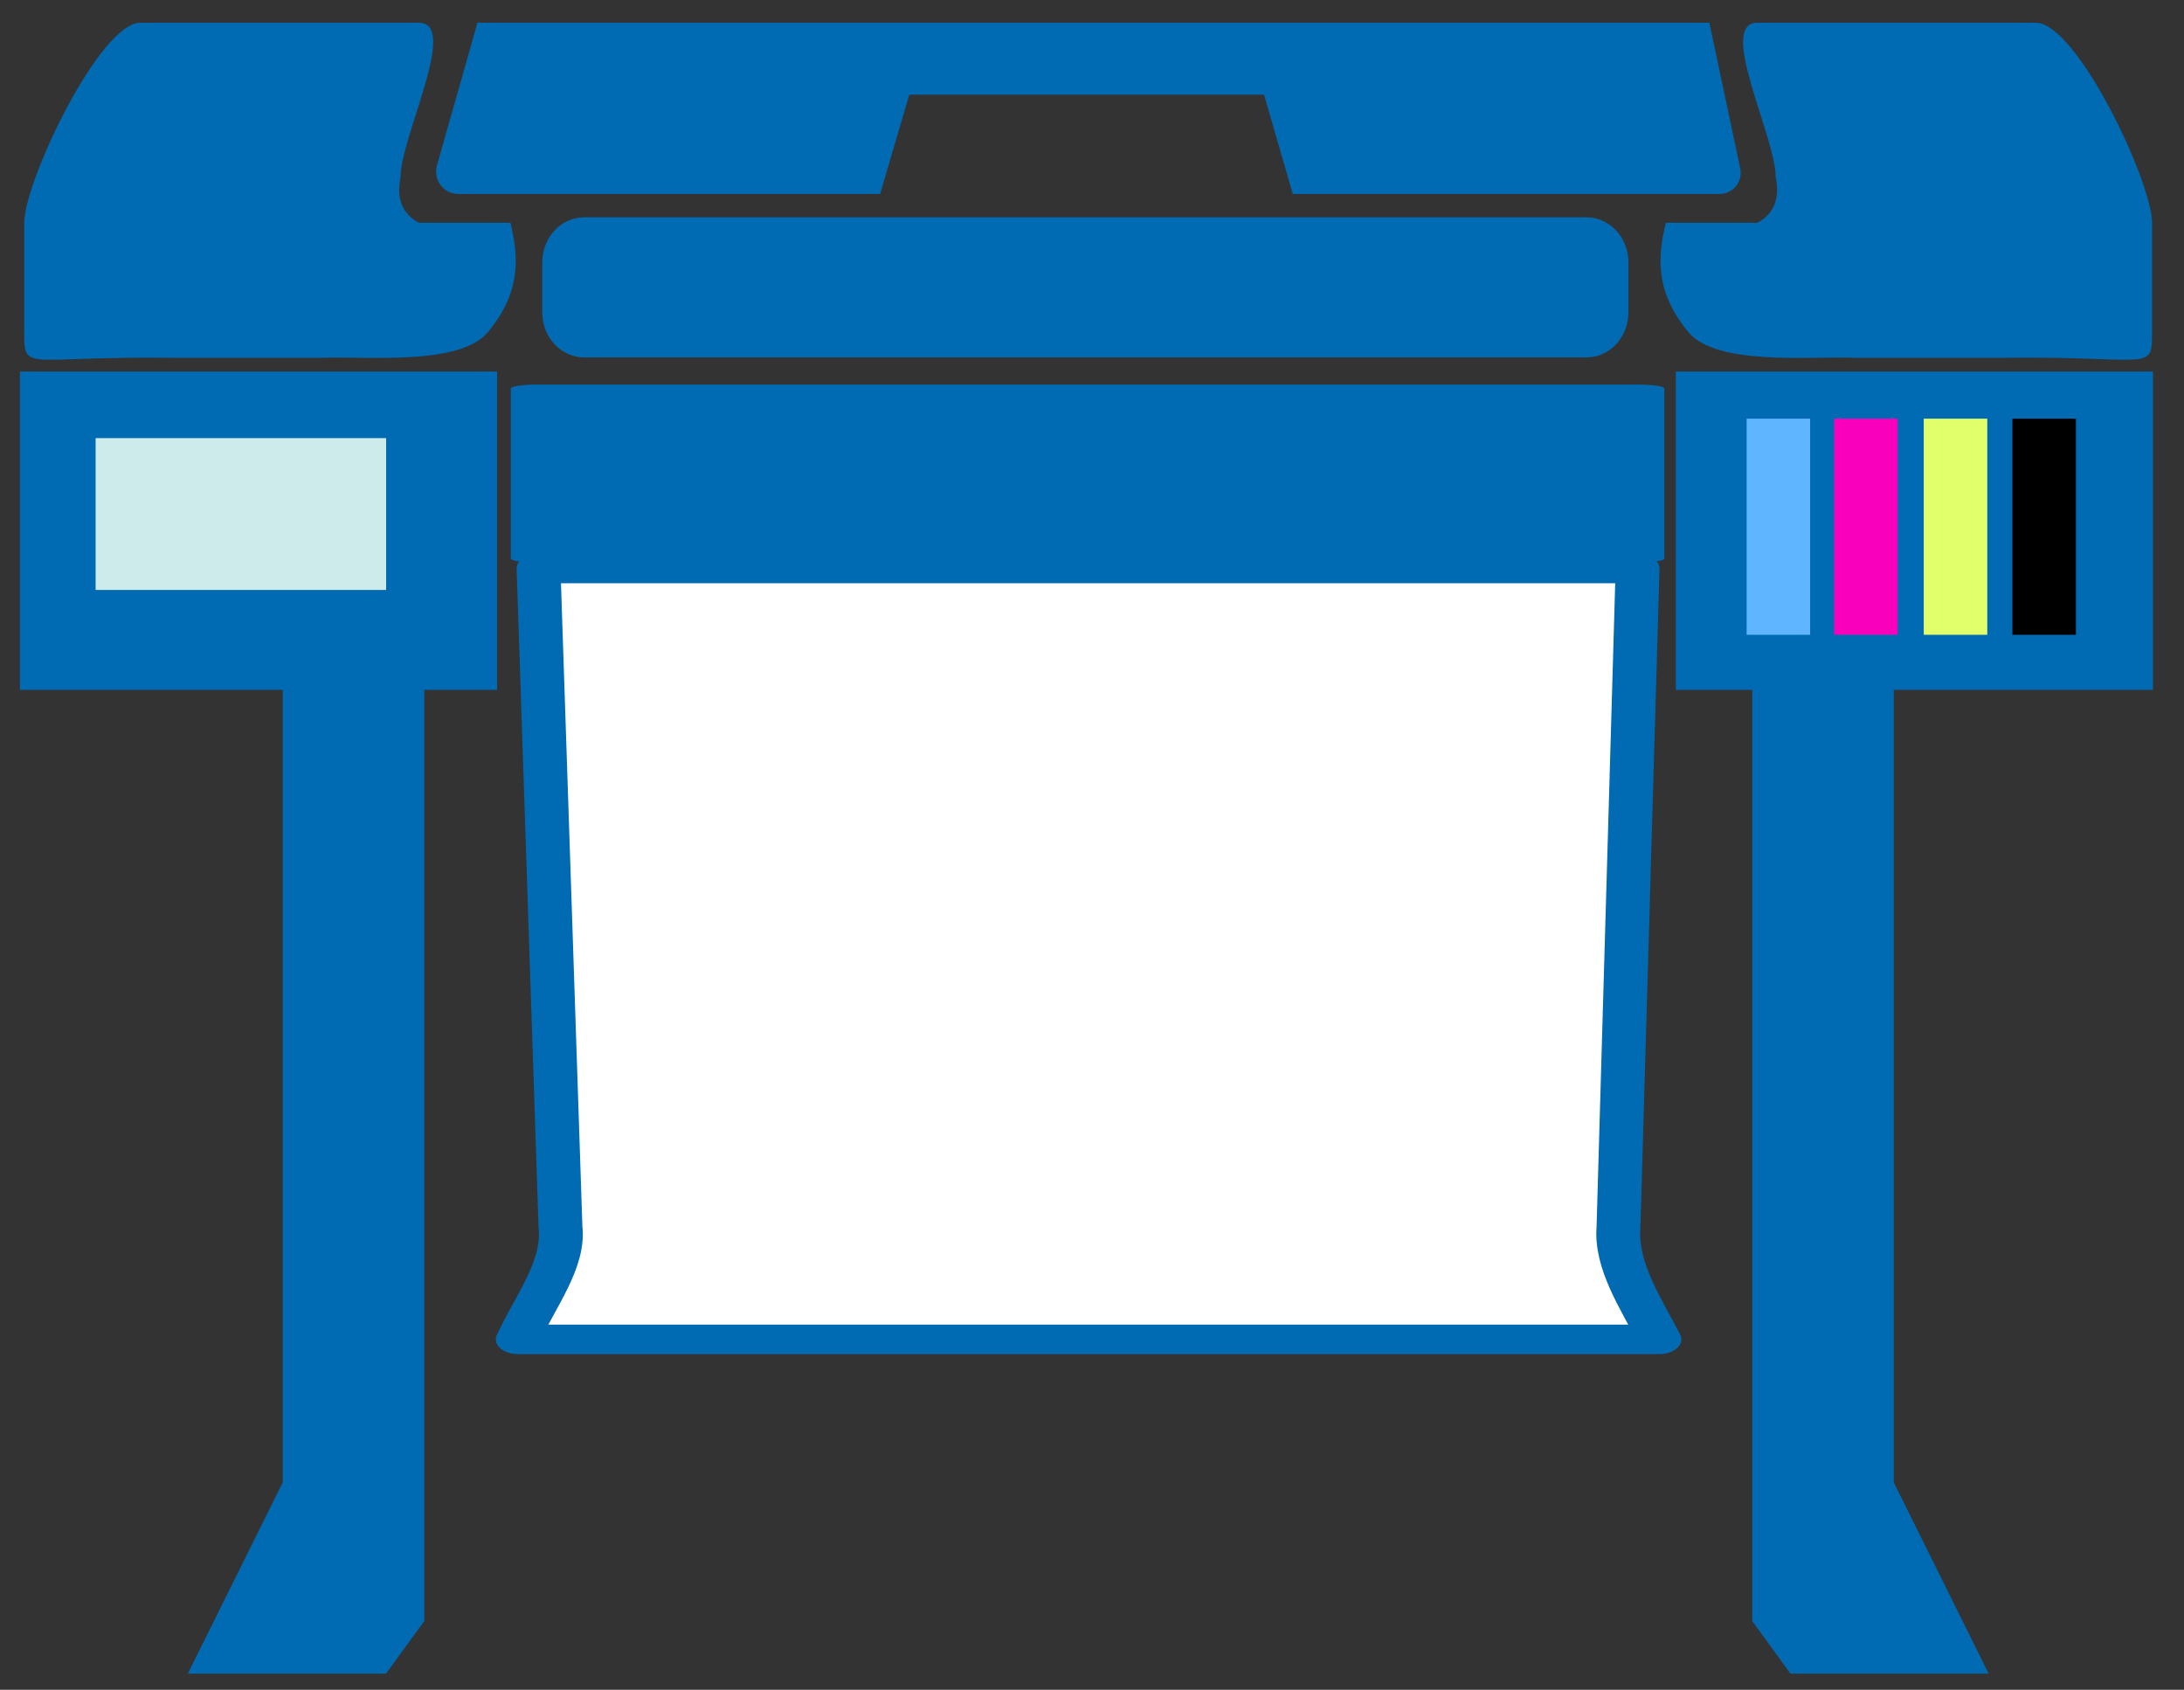
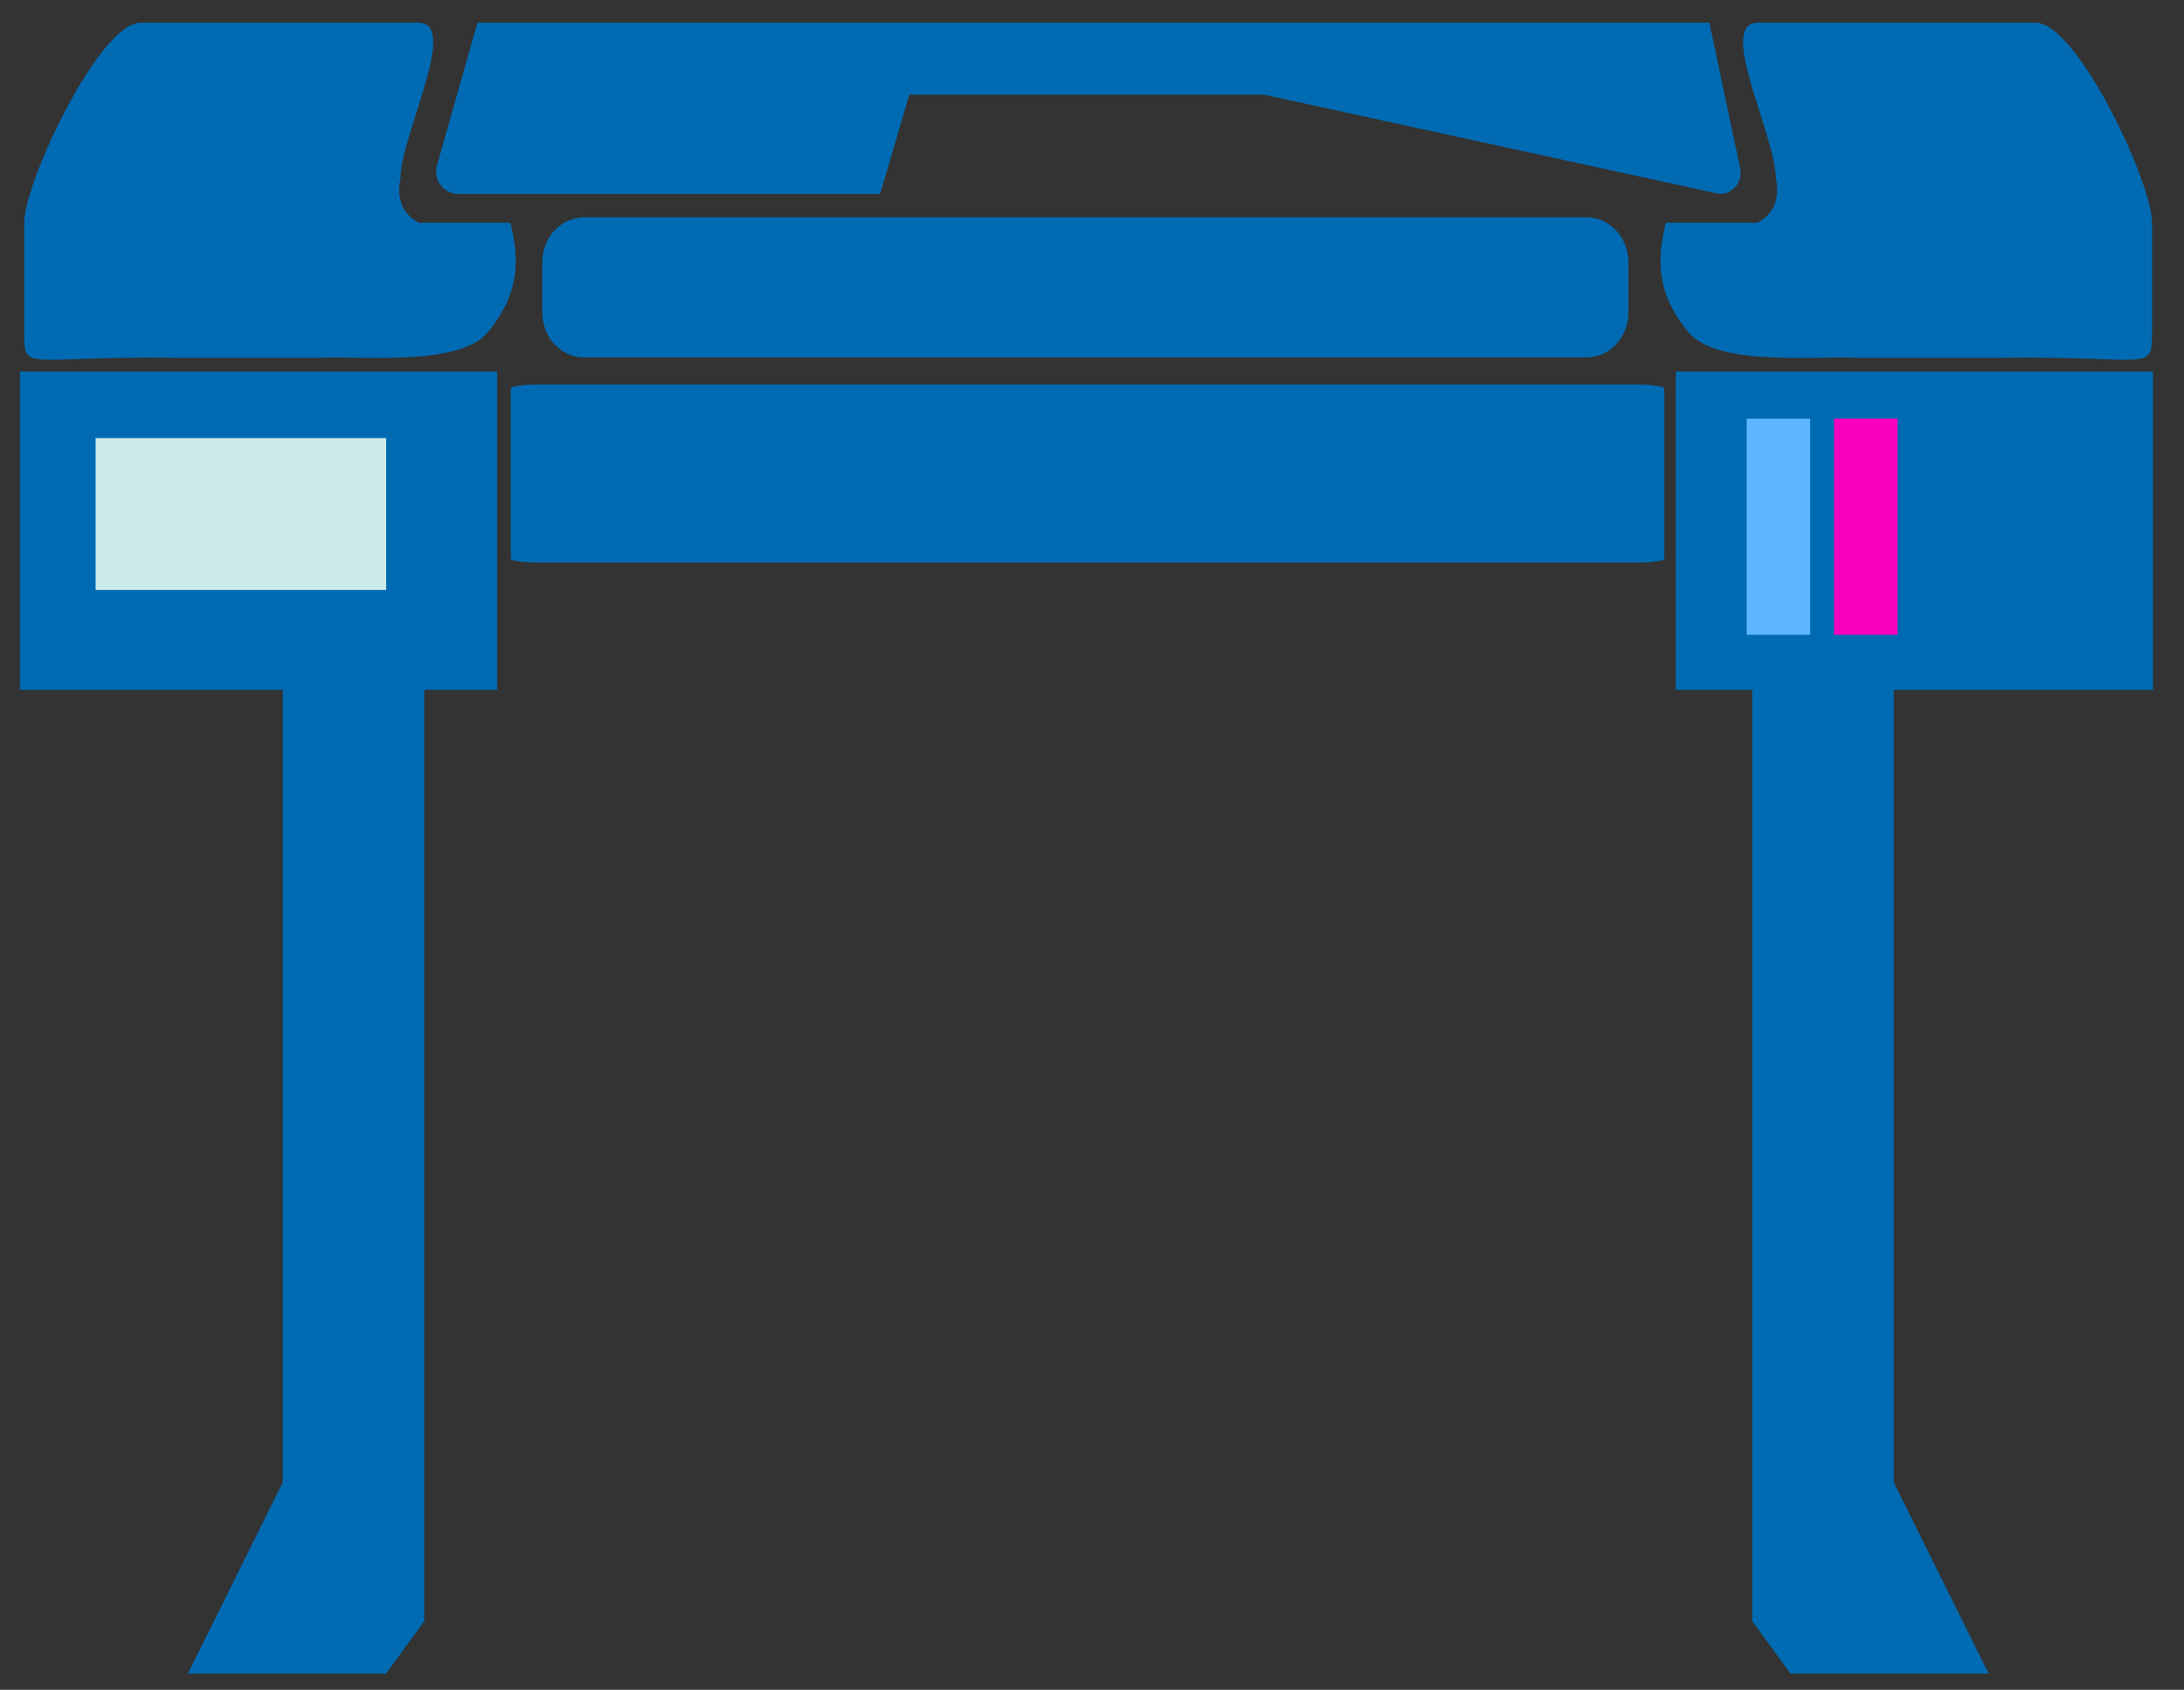
<svg xmlns="http://www.w3.org/2000/svg" width="100%" height="100%" viewBox="0 0 702 543" version="1.1" xml:space="preserve" style="fill-rule:evenodd;clip-rule:evenodd;stroke-linecap:round;stroke-linejoin:round;stroke-miterlimit:1.5;">
  <rect x="0" y="0" width="702" height="543" fill="#333333" stroke="none" />
  <g transform="matrix(0.976,0,0,0.887,-91.336,-104.769)">
-     <path d="M656.526,126.343L250.825,126.343C250.825,126.343 242.031,160.443 237.482,178.083C236.852,180.524 237.299,183.149 238.69,185.174C240.08,187.198 242.253,188.388 244.559,188.388C277.602,188.388 383.431,188.388 383.431,188.388L393.048,152.403L509.859,152.403L519.342,188.388L659.886,188.388C661.985,188.388 663.971,187.346 665.292,185.552C666.613,183.757 667.128,181.403 666.693,179.144C663.363,161.851 656.526,126.343 656.526,126.343Z" style="fill:rgb(0,107,179);" />
+     <path d="M656.526,126.343L250.825,126.343C250.825,126.343 242.031,160.443 237.482,178.083C236.852,180.524 237.299,183.149 238.69,185.174C240.08,187.198 242.253,188.388 244.559,188.388C277.602,188.388 383.431,188.388 383.431,188.388L393.048,152.403L509.859,152.403L659.886,188.388C661.985,188.388 663.971,187.346 665.292,185.552C666.613,183.757 667.128,181.403 666.693,179.144C663.363,161.851 656.526,126.343 656.526,126.343Z" style="fill:rgb(0,107,179);" />
  </g>
  <g transform="matrix(0.978,0,0,0.978,-66.241,-124.371)">
    <path d="M199.361,185.511C199.361,172.063 218.808,134.636 205.36,134.636L113.899,134.636C100.451,134.636 75.692,186.925 75.692,200.373L75.692,236.253C75.692,249.701 75.93,244.123 124.695,244.725L173.427,244.725C187.846,244.14 218.829,247.504 228.126,236.253C239.191,222.862 238.129,211.292 235.5,200.373L205.36,200.373C200.113,197.47 197.904,192.648 199.361,185.511Z" style="fill:rgb(0,107,179);" />
  </g>
  <g transform="matrix(-0.978,0,0,0.978,765.756,-124.371)">
    <path d="M199.361,185.511C199.361,172.063 218.808,134.636 205.36,134.636L113.899,134.636C100.451,134.636 75.692,186.925 75.692,200.373L75.692,236.253C75.692,249.701 75.93,244.123 124.695,244.725L173.427,244.725C187.846,244.14 218.829,247.504 228.126,236.253C239.191,222.862 238.129,211.292 235.5,200.373L205.36,200.373C200.113,197.47 197.904,192.648 199.361,185.511Z" style="fill:rgb(0,107,179);" />
  </g>
  <g transform="matrix(0.978,0,0,0.978,-88.168,-122.31)">
    <path d="M183.073,351.738L183.073,612.143L151.883,674.968L217.017,674.968L229.588,657.698L229.588,351.738L253.535,351.738L253.535,247.141L96.714,247.141L96.714,351.738L183.073,351.738Z" style="fill:rgb(0,107,179);" />
  </g>
  <g transform="matrix(0.978,0,0,0.978,-88.168,-122.31)">
    <path d="M666.037,351.738L640.916,351.738L640.916,247.141L797.737,247.141L797.737,351.738L712.552,351.738L712.552,612.143L743.743,674.968L678.608,674.968L666.037,657.698L666.037,351.738Z" style="fill:rgb(0,107,179);" />
  </g>
  <g transform="matrix(1.183,0,0,1.403,-200.964,-896.892)">
    <path d="M607.708,699.373C607.708,696.221 604.672,693.662 600.934,693.662L328.604,693.662C324.865,693.662 321.83,696.221 321.83,699.373L321.83,710.797C321.83,713.949 324.865,716.508 328.604,716.508L600.934,716.508C604.672,716.508 607.708,713.949 607.708,710.797L607.708,699.373Z" style="fill:rgb(0,107,179);stroke:rgb(0,107,179);stroke-width:9.24px;" />
  </g>
  <g transform="matrix(0.98,0,0,0.145,-88.748,88.198)">
    <rect x="266.667" y="252.661" width="361.196" height="377.025" style="fill:rgb(0,107,179);stroke:rgb(0,107,179);stroke-width:17.13px;" />
  </g>
  <g transform="matrix(0.978,0,0,0.657,-87.691,16.687)">
-     <path d="M627.863,252.661L266.667,252.661L273.874,574.825C275.233,593.106 265.46,611.393 259.838,629.685L635.05,629.685C628.976,612.143 620.602,593.797 621.591,574.825L627.863,252.661Z" style="fill:white;stroke:rgb(0,107,179);stroke-width:14.41px;" />
-   </g>
+     </g>
  <g transform="matrix(1,0,0,1.23,0,-43.701)">
    <rect x="30.732" y="149.99" width="93.379" height="39.662" style="fill:rgb(206,235,235);" />
  </g>
  <g transform="matrix(1,0,0,1,0.35,-0.814)">
    <rect x="561.062" y="135.348" width="20.422" height="69.453" style="fill:rgb(95,181,255);" />
  </g>
  <g transform="matrix(1,0,0,1,28.468,-0.814)">
    <rect x="561.062" y="135.348" width="20.422" height="69.453" style="fill:rgb(249,0,189);" />
  </g>
  <g transform="matrix(1,0,0,1,57.284,-0.814)">
-     <rect x="561.062" y="135.348" width="20.422" height="69.453" style="fill:rgb(225,255,106);" />
-   </g>
+     </g>
  <g transform="matrix(1,0,0,1,85.78,-0.814)">
-     <rect x="561.062" y="135.348" width="20.422" height="69.453" />
-   </g>
+     </g>
</svg>